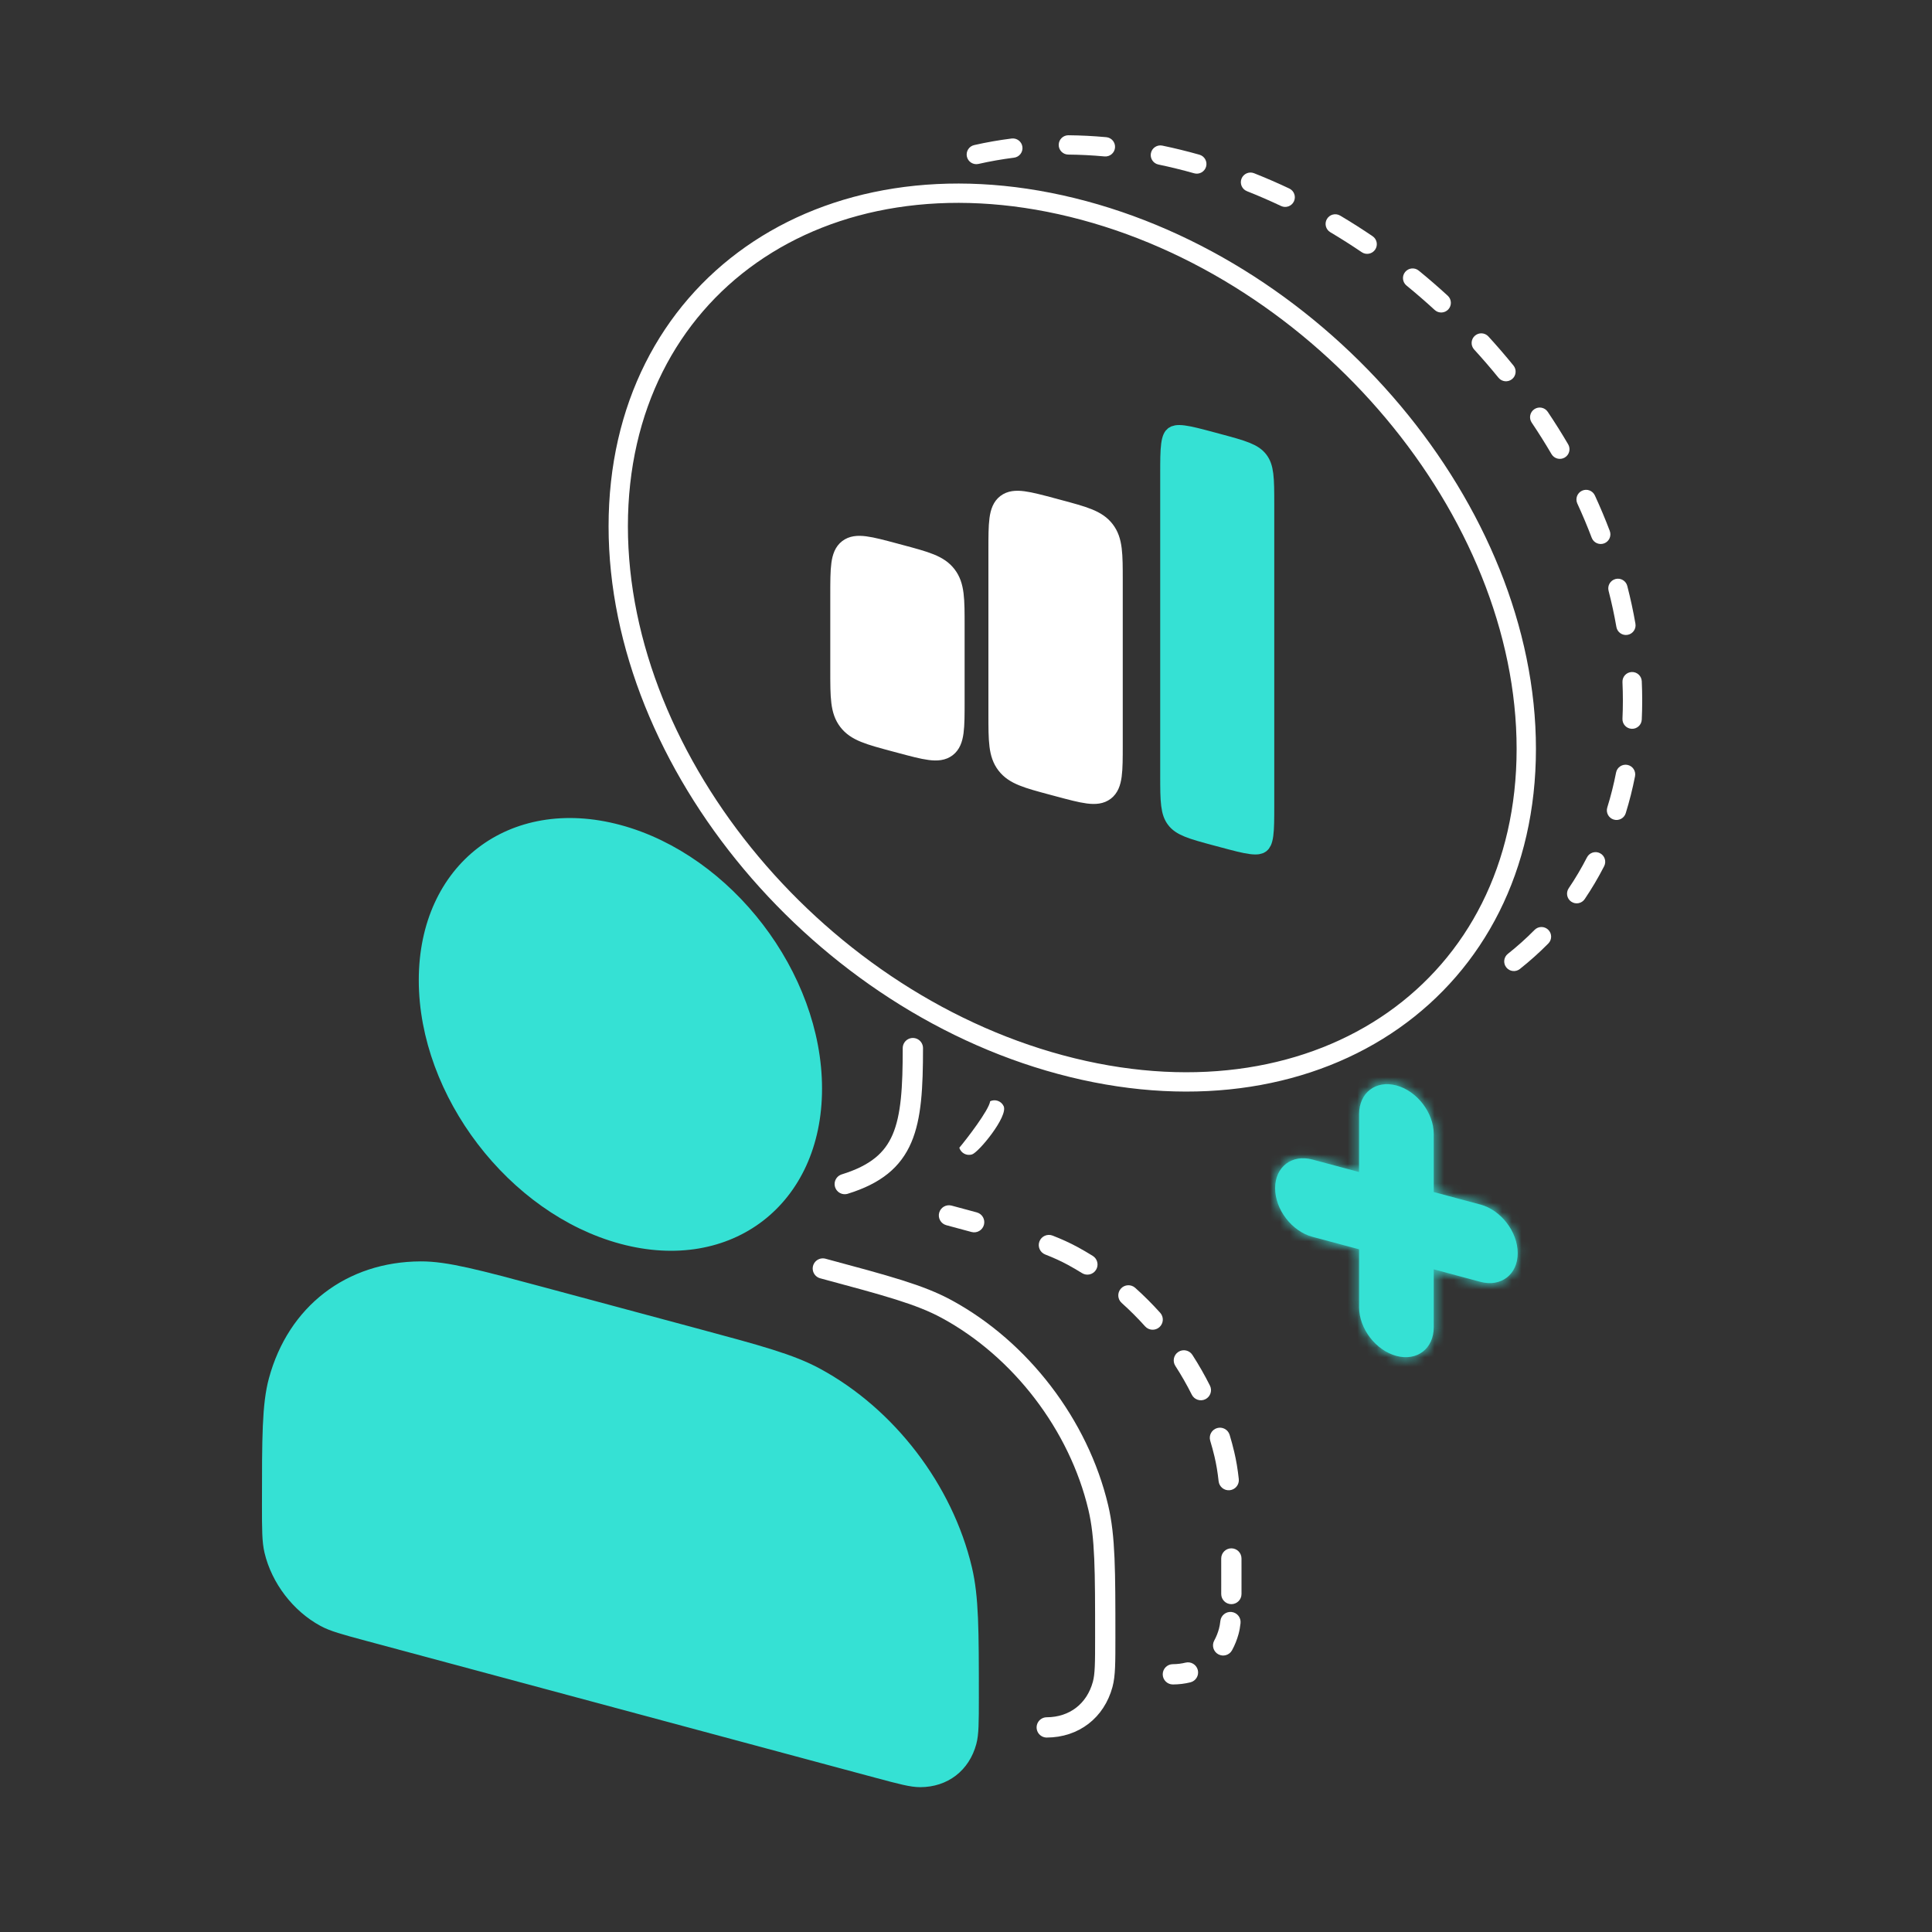
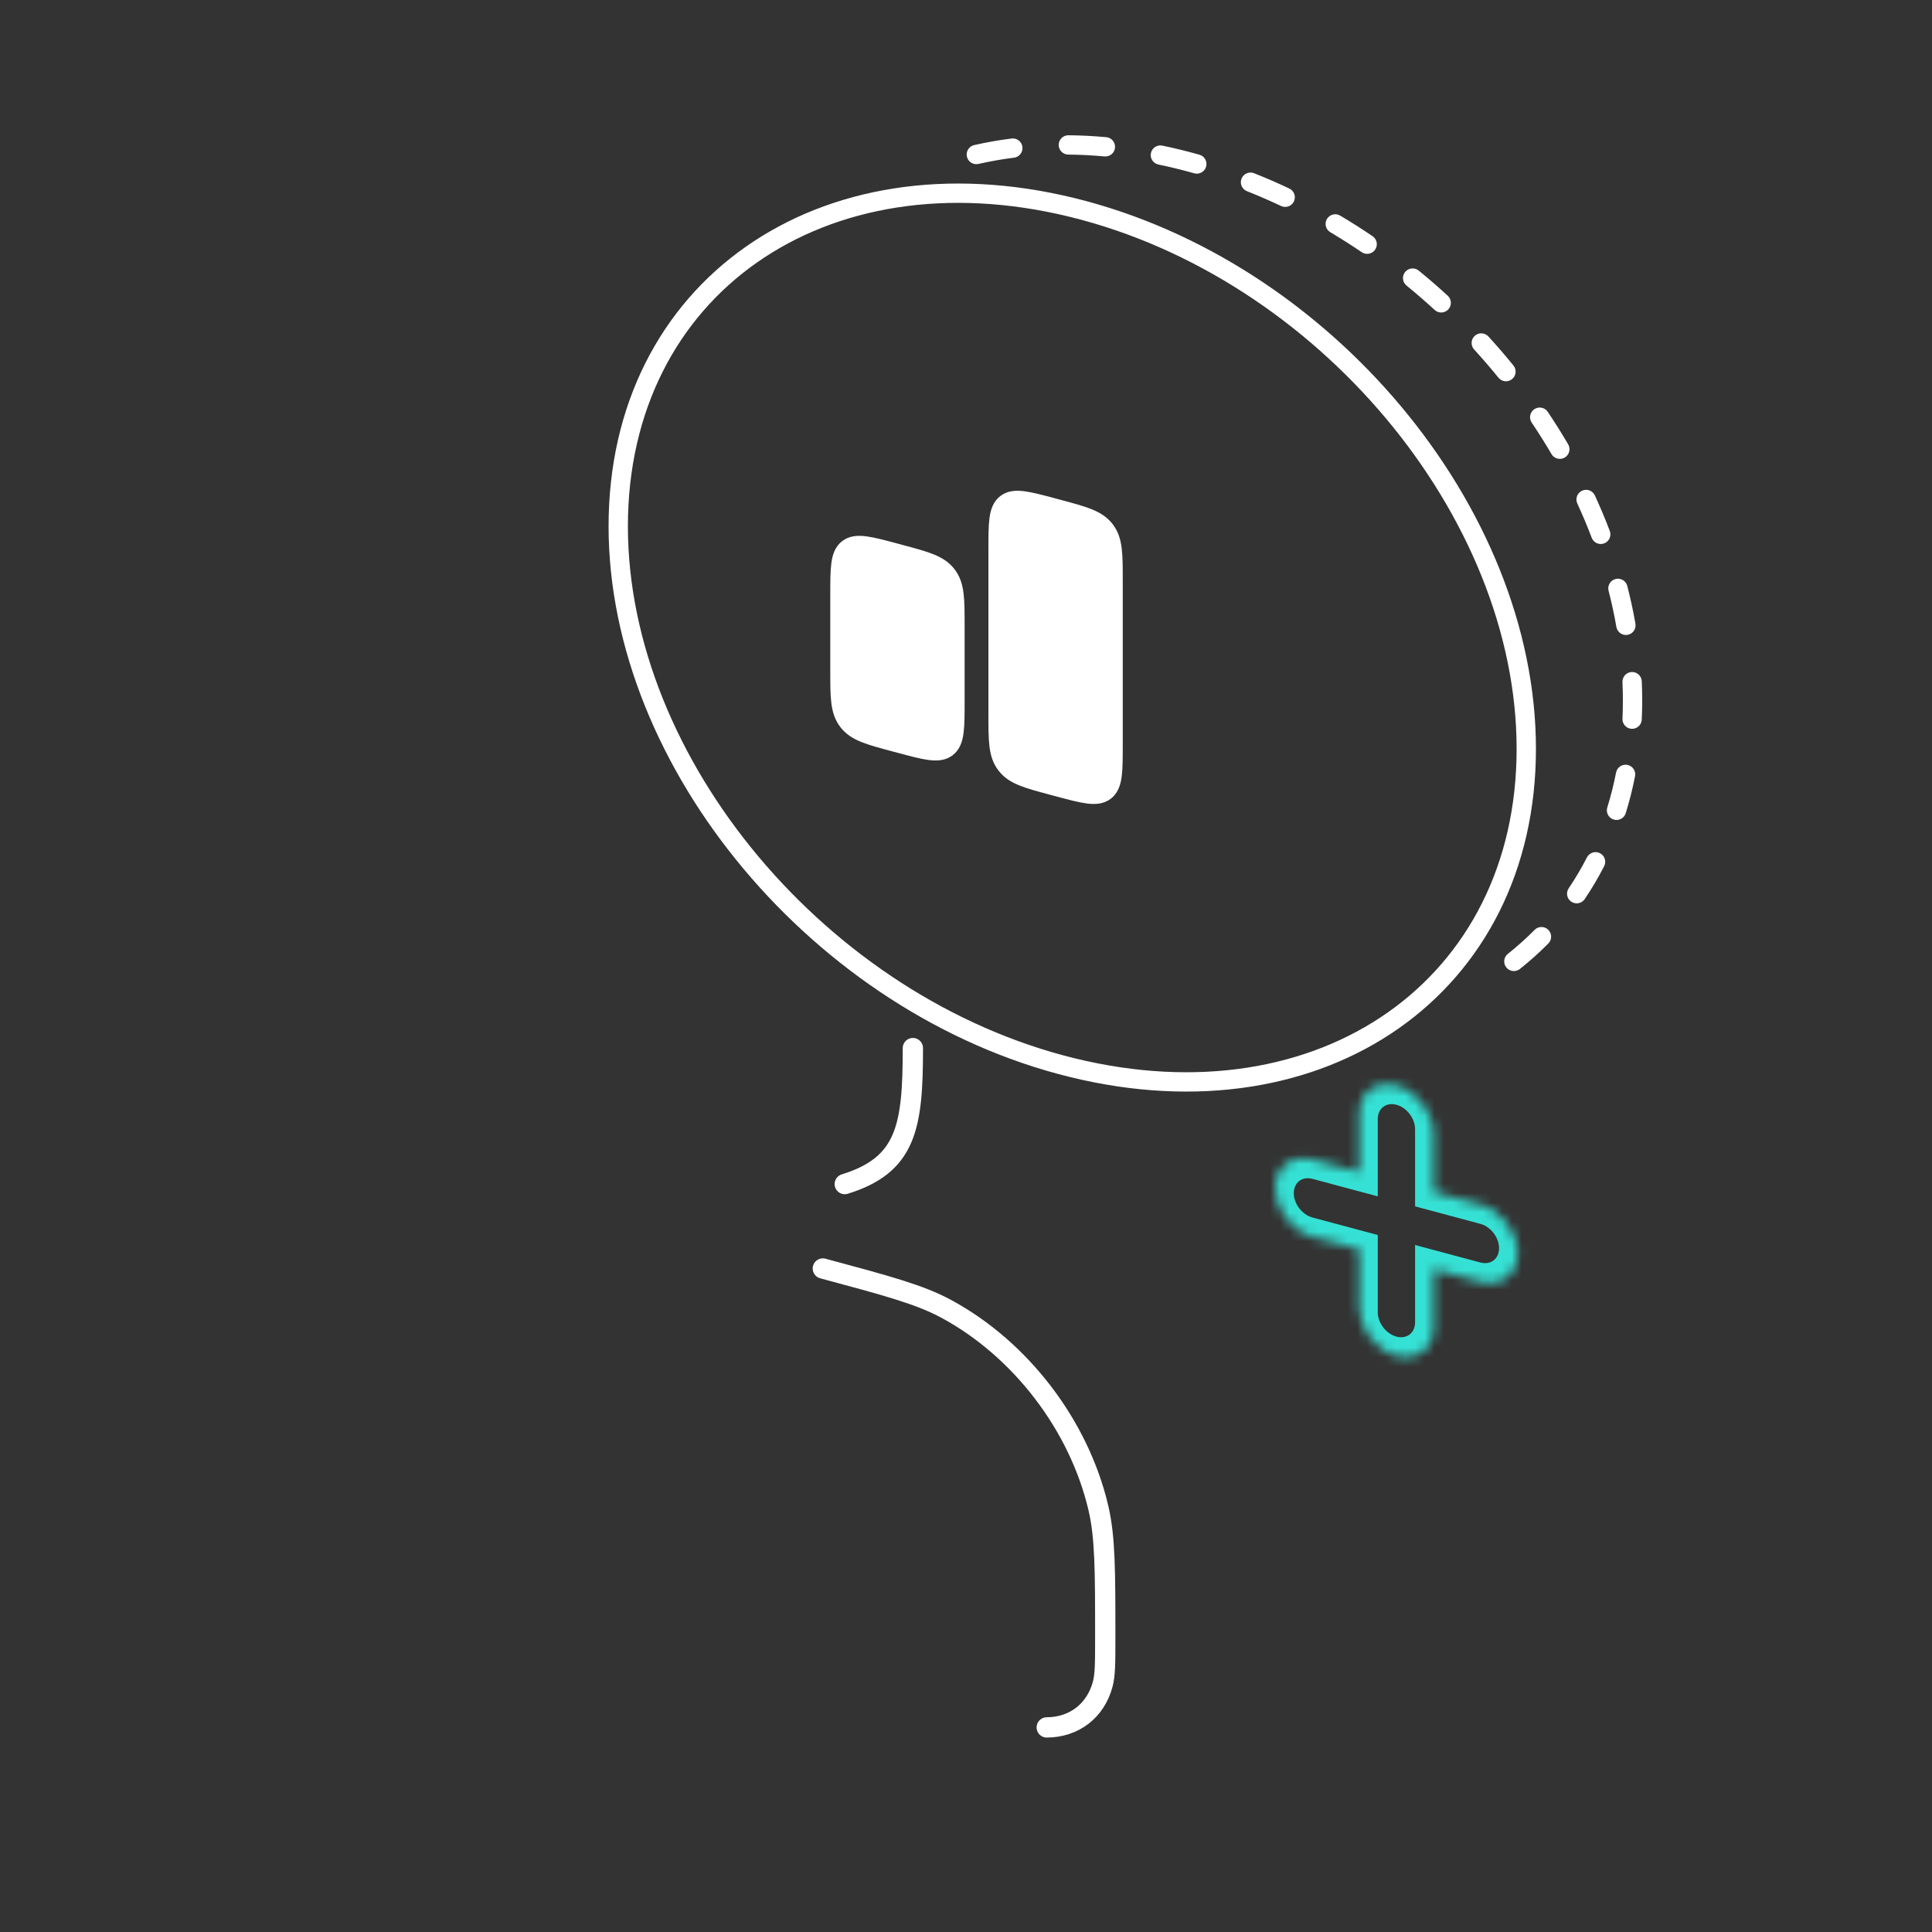
<svg xmlns="http://www.w3.org/2000/svg" width="200" height="200" viewBox="0 0 200 200" fill="none">
  <rect x="0" y="0" width="200" height="200" fill="#333333" stroke="none" />
-   <path fill-rule="evenodd" clip-rule="evenodd" d="M103.897 114.505C104.389 115.553 101.316 119.292 100.621 119.507C100.067 119.678 99.479 119.368 99.308 118.814C100 118 102.392 114.902 102.5 114C103.025 113.754 103.65 113.98 103.897 114.505ZM97.222 125.546C97.373 124.986 97.949 124.654 98.509 124.804C99.44 125.055 100.308 125.288 101.119 125.508C101.679 125.66 102.009 126.237 101.857 126.796C101.706 127.356 101.129 127.686 100.569 127.535C99.761 127.315 98.895 127.083 97.963 126.832C97.403 126.682 97.072 126.106 97.222 125.546ZM107.604 128.506C107.814 127.965 108.423 127.698 108.963 127.908C109.897 128.272 110.736 128.653 111.534 129.085C112.072 129.377 112.602 129.685 113.123 130.01C113.615 130.317 113.765 130.965 113.458 131.457C113.151 131.949 112.503 132.099 112.011 131.792C111.526 131.49 111.034 131.203 110.534 130.932C109.825 130.548 109.067 130.202 108.201 129.865C107.661 129.655 107.393 129.046 107.604 128.506ZM116.032 133.398C116.419 132.965 117.082 132.929 117.515 133.315C118.422 134.128 119.287 134.992 120.105 135.902C120.493 136.333 120.457 136.997 120.026 137.384C119.595 137.772 118.931 137.737 118.543 137.306C117.776 136.452 116.964 135.641 116.114 134.88C115.682 134.493 115.645 133.83 116.032 133.398ZM121.984 139.945C122.471 139.631 123.121 139.771 123.436 140.258C124.098 141.285 124.706 142.347 125.252 143.436C125.512 143.954 125.303 144.585 124.784 144.845C124.266 145.105 123.635 144.896 123.375 144.378C122.863 143.357 122.293 142.361 121.671 141.397C121.357 140.91 121.497 140.26 121.984 139.945ZM125.984 147.838C126.539 147.67 127.125 147.984 127.293 148.539C127.47 149.126 127.63 149.718 127.77 150.314C127.98 151.199 128.13 152.11 128.239 153.11C128.301 153.686 127.884 154.204 127.308 154.267C126.731 154.329 126.213 153.912 126.151 153.336C126.05 152.409 125.913 151.584 125.727 150.797C125.596 150.244 125.448 149.693 125.282 149.146C125.115 148.591 125.429 148.005 125.984 147.838ZM127.467 160.283C128.047 160.282 128.518 160.751 128.519 161.331C128.521 162.173 128.521 163.075 128.521 164.042C128.521 164.388 128.521 164.711 128.52 165.014C128.519 165.594 128.048 166.063 127.468 166.062C126.888 166.061 126.419 165.589 126.42 165.01C126.421 164.709 126.421 164.388 126.421 164.042C126.421 163.074 126.421 162.175 126.419 161.336C126.418 160.756 126.887 160.285 127.467 160.283ZM127.489 166.872C128.065 166.934 128.482 167.452 128.42 168.029C128.376 168.428 128.313 168.793 128.218 169.143C128.054 169.747 127.826 170.314 127.539 170.836C127.26 171.344 126.621 171.529 126.113 171.249C125.605 170.969 125.42 170.331 125.7 169.823C125.903 169.453 126.07 169.043 126.191 168.593C126.251 168.374 126.297 168.12 126.332 167.802C126.394 167.226 126.912 166.809 127.489 166.872ZM123.997 172.881C124.137 173.443 123.795 174.013 123.232 174.154C122.653 174.298 122.046 174.372 121.419 174.375C120.839 174.377 120.368 173.909 120.365 173.329C120.363 172.749 120.831 172.277 121.411 172.275C121.876 172.273 122.315 172.218 122.724 172.116C123.286 171.976 123.856 172.318 123.997 172.881Z" fill="white" />
  <path d="M94.5 108.5C94.5 116.65 93.85 120.592 87.449 122.574M108.359 178.821C111.192 178.81 113.405 177.107 114.149 174.364C114.415 173.383 114.415 172.102 114.415 169.539C114.415 162.582 114.415 159.103 113.692 156.052C111.673 147.522 105.668 139.669 97.978 135.505C95.227 134.015 91.878 133.115 85.18 131.315" stroke="white" stroke-width="2.1" stroke-linecap="round" />
-   <path d="M84.097 112.692C84.097 118.412 81.873 122.892 78.374 125.586C74.876 128.279 69.988 129.274 64.484 127.794C53.395 124.813 44.352 112.993 44.352 101.47C44.352 95.75 46.577 91.269 50.075 88.576C53.574 85.883 58.461 84.888 63.965 86.367C75.054 89.348 84.097 101.169 84.097 112.692ZM28.118 155.774C28.118 148.746 28.127 145.438 28.805 142.937C30.707 135.925 36.321 131.606 43.559 131.578C46.141 131.568 49.326 132.415 56.093 134.234L71.837 138.466C78.586 140.28 81.796 141.15 84.418 142.57C91.857 146.599 97.682 154.215 99.636 162.468C100.325 165.378 100.331 168.715 100.331 175.724C100.331 178.358 100.322 179.469 100.1 180.288C99.474 182.599 97.653 183.998 95.272 184.007C94.427 184.011 93.357 183.732 90.82 183.05L38.148 168.891C35.63 168.214 34.535 167.913 33.65 167.433C31.068 166.035 29.036 163.379 28.357 160.513C28.125 159.53 28.118 158.39 28.118 155.774Z" fill="#35E1D4" stroke="#35E1D4" stroke-width="2" />
  <path d="M111 110.522C136.957 116.886 158 102.112 158 77.523C158 52.934 136.957 27.842 111 21.478C85.043 15.114 64 29.888 64 54.477C64 79.066 85.043 104.158 111 110.522Z" stroke="white" stroke-width="2" />
  <path fill-rule="evenodd" clip-rule="evenodd" d="M109.597 14.993C109.602 14.441 110.054 13.997 110.606 14.002C111.892 14.014 113.199 14.079 114.522 14.201C115.072 14.252 115.477 14.738 115.426 15.288C115.376 15.838 114.889 16.243 114.339 16.193C113.07 16.076 111.818 16.013 110.588 16.002C110.035 15.997 109.592 15.545 109.597 14.993ZM105.84 15.206C105.91 15.753 105.521 16.254 104.974 16.323C103.717 16.482 102.488 16.698 101.29 16.97C100.751 17.092 100.215 16.754 100.093 16.216C99.971 15.677 100.309 15.141 100.847 15.019C102.11 14.733 103.403 14.505 104.723 14.339C105.271 14.27 105.771 14.658 105.84 15.206ZM119.144 15.849C119.256 15.309 119.785 14.961 120.326 15.074C120.961 15.206 121.598 15.35 122.238 15.507C122.883 15.665 123.526 15.835 124.165 16.015C124.696 16.166 125.005 16.718 124.855 17.25C124.705 17.781 124.152 18.09 123.621 17.94C123.004 17.766 122.384 17.602 121.762 17.45C121.144 17.298 120.53 17.159 119.919 17.032C119.378 16.919 119.031 16.39 119.144 15.849ZM128.522 18.494C128.726 17.98 129.307 17.729 129.82 17.932C131.053 18.421 132.271 18.95 133.47 19.517C133.969 19.754 134.182 20.35 133.946 20.849C133.71 21.348 133.114 21.561 132.614 21.325C131.454 20.776 130.276 20.264 129.084 19.792C128.57 19.588 128.319 19.007 128.522 18.494ZM137.364 22.669C137.646 22.195 138.26 22.038 138.735 22.32C139.874 22.996 140.993 23.708 142.09 24.451C142.547 24.762 142.666 25.384 142.356 25.84C142.046 26.297 141.424 26.417 140.967 26.107C139.903 25.385 138.818 24.695 137.714 24.04C137.239 23.758 137.082 23.144 137.364 22.669ZM145.46 28.155C145.81 27.727 146.44 27.664 146.867 28.013C147.894 28.851 148.896 29.719 149.871 30.614C150.277 30.988 150.304 31.62 149.931 32.027C149.557 32.434 148.925 32.461 148.518 32.087C147.572 31.218 146.599 30.376 145.603 29.562C145.175 29.213 145.111 28.583 145.46 28.155ZM152.666 34.768C153.074 34.395 153.706 34.423 154.079 34.831C154.975 35.81 155.841 36.814 156.674 37.84C157.022 38.269 156.957 38.899 156.528 39.247C156.099 39.595 155.47 39.53 155.122 39.101C154.313 38.106 153.473 37.132 152.603 36.181C152.231 35.773 152.259 35.141 152.666 34.768ZM158.833 42.359C159.291 42.05 159.913 42.172 160.221 42.63C160.963 43.735 161.669 44.858 162.337 45.998C162.616 46.474 162.456 47.087 161.98 47.366C161.503 47.645 160.891 47.485 160.611 47.009C159.965 45.905 159.281 44.817 158.561 43.747C158.253 43.288 158.375 42.667 158.833 42.359ZM163.773 50.798C164.275 50.566 164.869 50.785 165.1 51.287C165.659 52.499 166.174 53.724 166.643 54.96C166.839 55.477 166.579 56.054 166.063 56.25C165.547 56.446 164.969 56.187 164.773 55.67C164.321 54.478 163.823 53.295 163.284 52.124C163.053 51.623 163.272 51.029 163.773 50.798ZM167.239 59.939C167.773 59.801 168.319 60.123 168.456 60.658C168.789 61.952 169.071 63.255 169.299 64.562C169.394 65.106 169.03 65.624 168.486 65.719C167.942 65.814 167.424 65.45 167.329 64.906C167.11 63.652 166.84 62.401 166.519 61.156C166.382 60.622 166.704 60.076 167.239 59.939ZM168.911 69.568C169.463 69.543 169.93 69.97 169.955 70.522C169.985 71.189 170 71.856 170 72.523C170 73.186 169.985 73.843 169.955 74.492C169.93 75.044 169.463 75.471 168.911 75.445C168.359 75.42 167.932 74.953 167.957 74.401C167.986 73.782 168 73.156 168 72.523C168 71.886 167.985 71.249 167.957 70.611C167.932 70.06 168.359 69.592 168.911 69.568ZM168.47 79.182C169.012 79.288 169.365 79.814 169.259 80.356C169.002 81.667 168.68 82.943 168.296 84.181C168.132 84.708 167.572 85.003 167.044 84.839C166.517 84.675 166.222 84.115 166.386 83.588C166.748 82.42 167.053 81.213 167.296 79.971C167.403 79.429 167.928 79.076 168.47 79.182ZM165.629 88.322C166.12 88.574 166.314 89.176 166.062 89.668C165.455 90.852 164.782 91.989 164.048 93.075C163.739 93.532 163.117 93.652 162.659 93.343C162.202 93.034 162.082 92.412 162.391 91.954C163.08 90.936 163.712 89.868 164.283 88.755C164.535 88.263 165.138 88.07 165.629 88.322ZM160.275 96.252C160.669 96.64 160.673 97.273 160.285 97.666C159.357 98.605 158.373 99.487 157.336 100.309C156.903 100.652 156.274 100.579 155.931 100.146C155.588 99.713 155.661 99.084 156.094 98.741C157.068 97.97 157.992 97.142 158.861 96.261C159.249 95.868 159.882 95.864 160.275 96.252Z" fill="white" />
-   <path d="M121.104 49.076C121.104 47.674 121.107 46.726 121.198 46.043C121.289 45.368 121.441 45.195 121.537 45.121C121.633 45.048 121.839 44.947 122.514 45.033C123.197 45.121 124.114 45.365 125.468 45.727L126.03 45.878C127.379 46.24 128.302 46.489 128.996 46.771C129.66 47.041 130.025 47.309 130.294 47.659C130.563 48.01 130.727 48.432 130.816 49.143C130.909 49.886 130.911 50.842 130.911 52.239V83.379C130.911 84.781 130.909 85.729 130.817 86.412C130.726 87.086 130.575 87.26 130.479 87.333C130.383 87.407 130.176 87.508 129.501 87.421C128.818 87.333 127.902 87.09 126.548 86.727L125.986 86.577C124.636 86.215 123.713 85.966 123.019 85.683C122.356 85.413 121.99 85.146 121.721 84.796C121.452 84.445 121.289 84.022 121.2 83.312C121.106 82.568 121.104 81.612 121.104 80.216V49.076Z" fill="#35E1D4" stroke="#35E1D4" stroke-width="2" />
  <path d="M103.37 56.929C103.37 54.185 103.37 52.813 104.193 52.182C105.017 51.55 106.342 51.905 108.992 52.615L109.555 52.766C112.205 53.476 113.53 53.831 114.353 54.904C115.177 55.977 115.177 57.349 115.177 60.093V77.1C115.177 79.843 115.177 81.215 114.353 81.847C113.53 82.479 112.205 82.124 109.555 81.414L108.992 81.263C106.342 80.553 105.017 80.198 104.193 79.125C103.37 78.052 103.37 76.68 103.37 73.936V56.929Z" fill="white" stroke="white" stroke-width="2.1" />
  <path d="M87 61.595C87 58.851 87 57.479 87.823 56.848C88.647 56.216 89.972 56.571 92.622 57.281L93.184 57.432C95.835 58.142 97.16 58.497 97.983 59.57C98.807 60.643 98.807 62.015 98.807 64.759V72.598C98.807 75.342 98.807 76.714 97.983 77.346C97.16 77.978 95.835 77.623 93.184 76.912L92.622 76.762C89.972 76.052 88.647 75.697 87.823 74.624C87 73.55 87 72.178 87 69.435V61.595Z" fill="white" stroke="white" stroke-width="2.1" />
  <mask id="path-9-inside-1_258_13168" fill="white">
    <path fill-rule="evenodd" clip-rule="evenodd" d="M140.693 135.329C140.693 137.539 142.423 139.793 144.557 140.365C146.691 140.936 148.421 139.609 148.421 137.4V131.4L153.25 132.694C155.384 133.266 157.114 131.938 157.114 129.729C157.114 127.52 155.384 125.266 153.25 124.694L148.421 123.4V117.4C148.421 115.191 146.691 112.936 144.557 112.365C142.423 111.793 140.693 113.12 140.693 115.329V121.329L135.864 120.035C133.73 119.464 132 120.791 132 123C132 125.209 133.73 127.464 135.864 128.035L140.693 129.329V135.329Z" />
  </mask>
-   <path fill-rule="evenodd" clip-rule="evenodd" d="M140.693 135.329C140.693 137.539 142.423 139.793 144.557 140.365C146.691 140.936 148.421 139.609 148.421 137.4V131.4L153.25 132.694C155.384 133.266 157.114 131.938 157.114 129.729C157.114 127.52 155.384 125.266 153.25 124.694L148.421 123.4V117.4C148.421 115.191 146.691 112.936 144.557 112.365C142.423 111.793 140.693 113.12 140.693 115.329V121.329L135.864 120.035C133.73 119.464 132 120.791 132 123C132 125.209 133.73 127.464 135.864 128.035L140.693 129.329V135.329Z" fill="#35E1D4" />
  <path d="M148.421 131.4V129.4L146.489 128.882V130.882L148.421 131.4ZM148.421 123.4L146.489 122.882V124.882L148.421 125.4V123.4ZM140.693 121.329V123.329L142.625 123.847V121.847L140.693 121.329ZM140.693 129.329L142.625 129.847V127.847L140.693 127.329V129.329ZM144.557 138.365C143.49 138.079 142.625 136.952 142.625 135.847L138.761 134.812C138.761 138.125 141.356 141.507 144.557 142.365V138.365ZM146.489 136.882C146.489 137.987 145.624 138.651 144.557 138.365V142.365C147.758 143.222 150.353 141.231 150.353 137.918L146.489 136.882ZM146.489 130.882V136.882L150.353 137.918V131.918L146.489 130.882ZM153.25 130.694L148.421 129.4V133.4L153.25 134.694V130.694ZM155.182 129.212C155.182 130.316 154.317 130.98 153.25 130.694V134.694C156.451 135.552 159.046 133.561 159.046 130.247L155.182 129.212ZM153.25 126.694C154.317 126.98 155.182 128.107 155.182 129.212L159.046 130.247C159.046 126.933 156.451 123.552 153.25 122.694V126.694ZM148.421 125.4L153.25 126.694V122.694L148.421 121.4V125.4ZM146.489 116.882V122.882L150.353 123.918V117.918L146.489 116.882ZM144.557 114.365C145.624 114.651 146.489 115.778 146.489 116.882L150.353 117.918C150.353 114.604 147.758 111.222 144.557 110.365V114.365ZM142.625 115.847C142.625 114.742 143.49 114.079 144.557 114.365V110.365C141.356 109.507 138.761 111.498 138.761 114.812L142.625 115.847ZM142.625 121.847V115.847L138.761 114.812V120.812L142.625 121.847ZM135.864 122.035L140.693 123.329V119.329L135.864 118.035V122.035ZM133.932 123.518C133.932 122.413 134.797 121.749 135.864 122.035V118.035C132.663 117.178 130.068 119.169 130.068 122.482L133.932 123.518ZM135.864 126.035C134.797 125.749 133.932 124.622 133.932 123.518L130.068 122.482C130.068 125.796 132.663 129.178 135.864 130.035V126.035ZM140.693 127.329L135.864 126.035V130.035L140.693 131.329V127.329ZM142.625 135.847V129.847L138.761 128.812V134.812L142.625 135.847Z" fill="#35E1D4" mask="url(#path-9-inside-1_258_13168)" />
</svg>